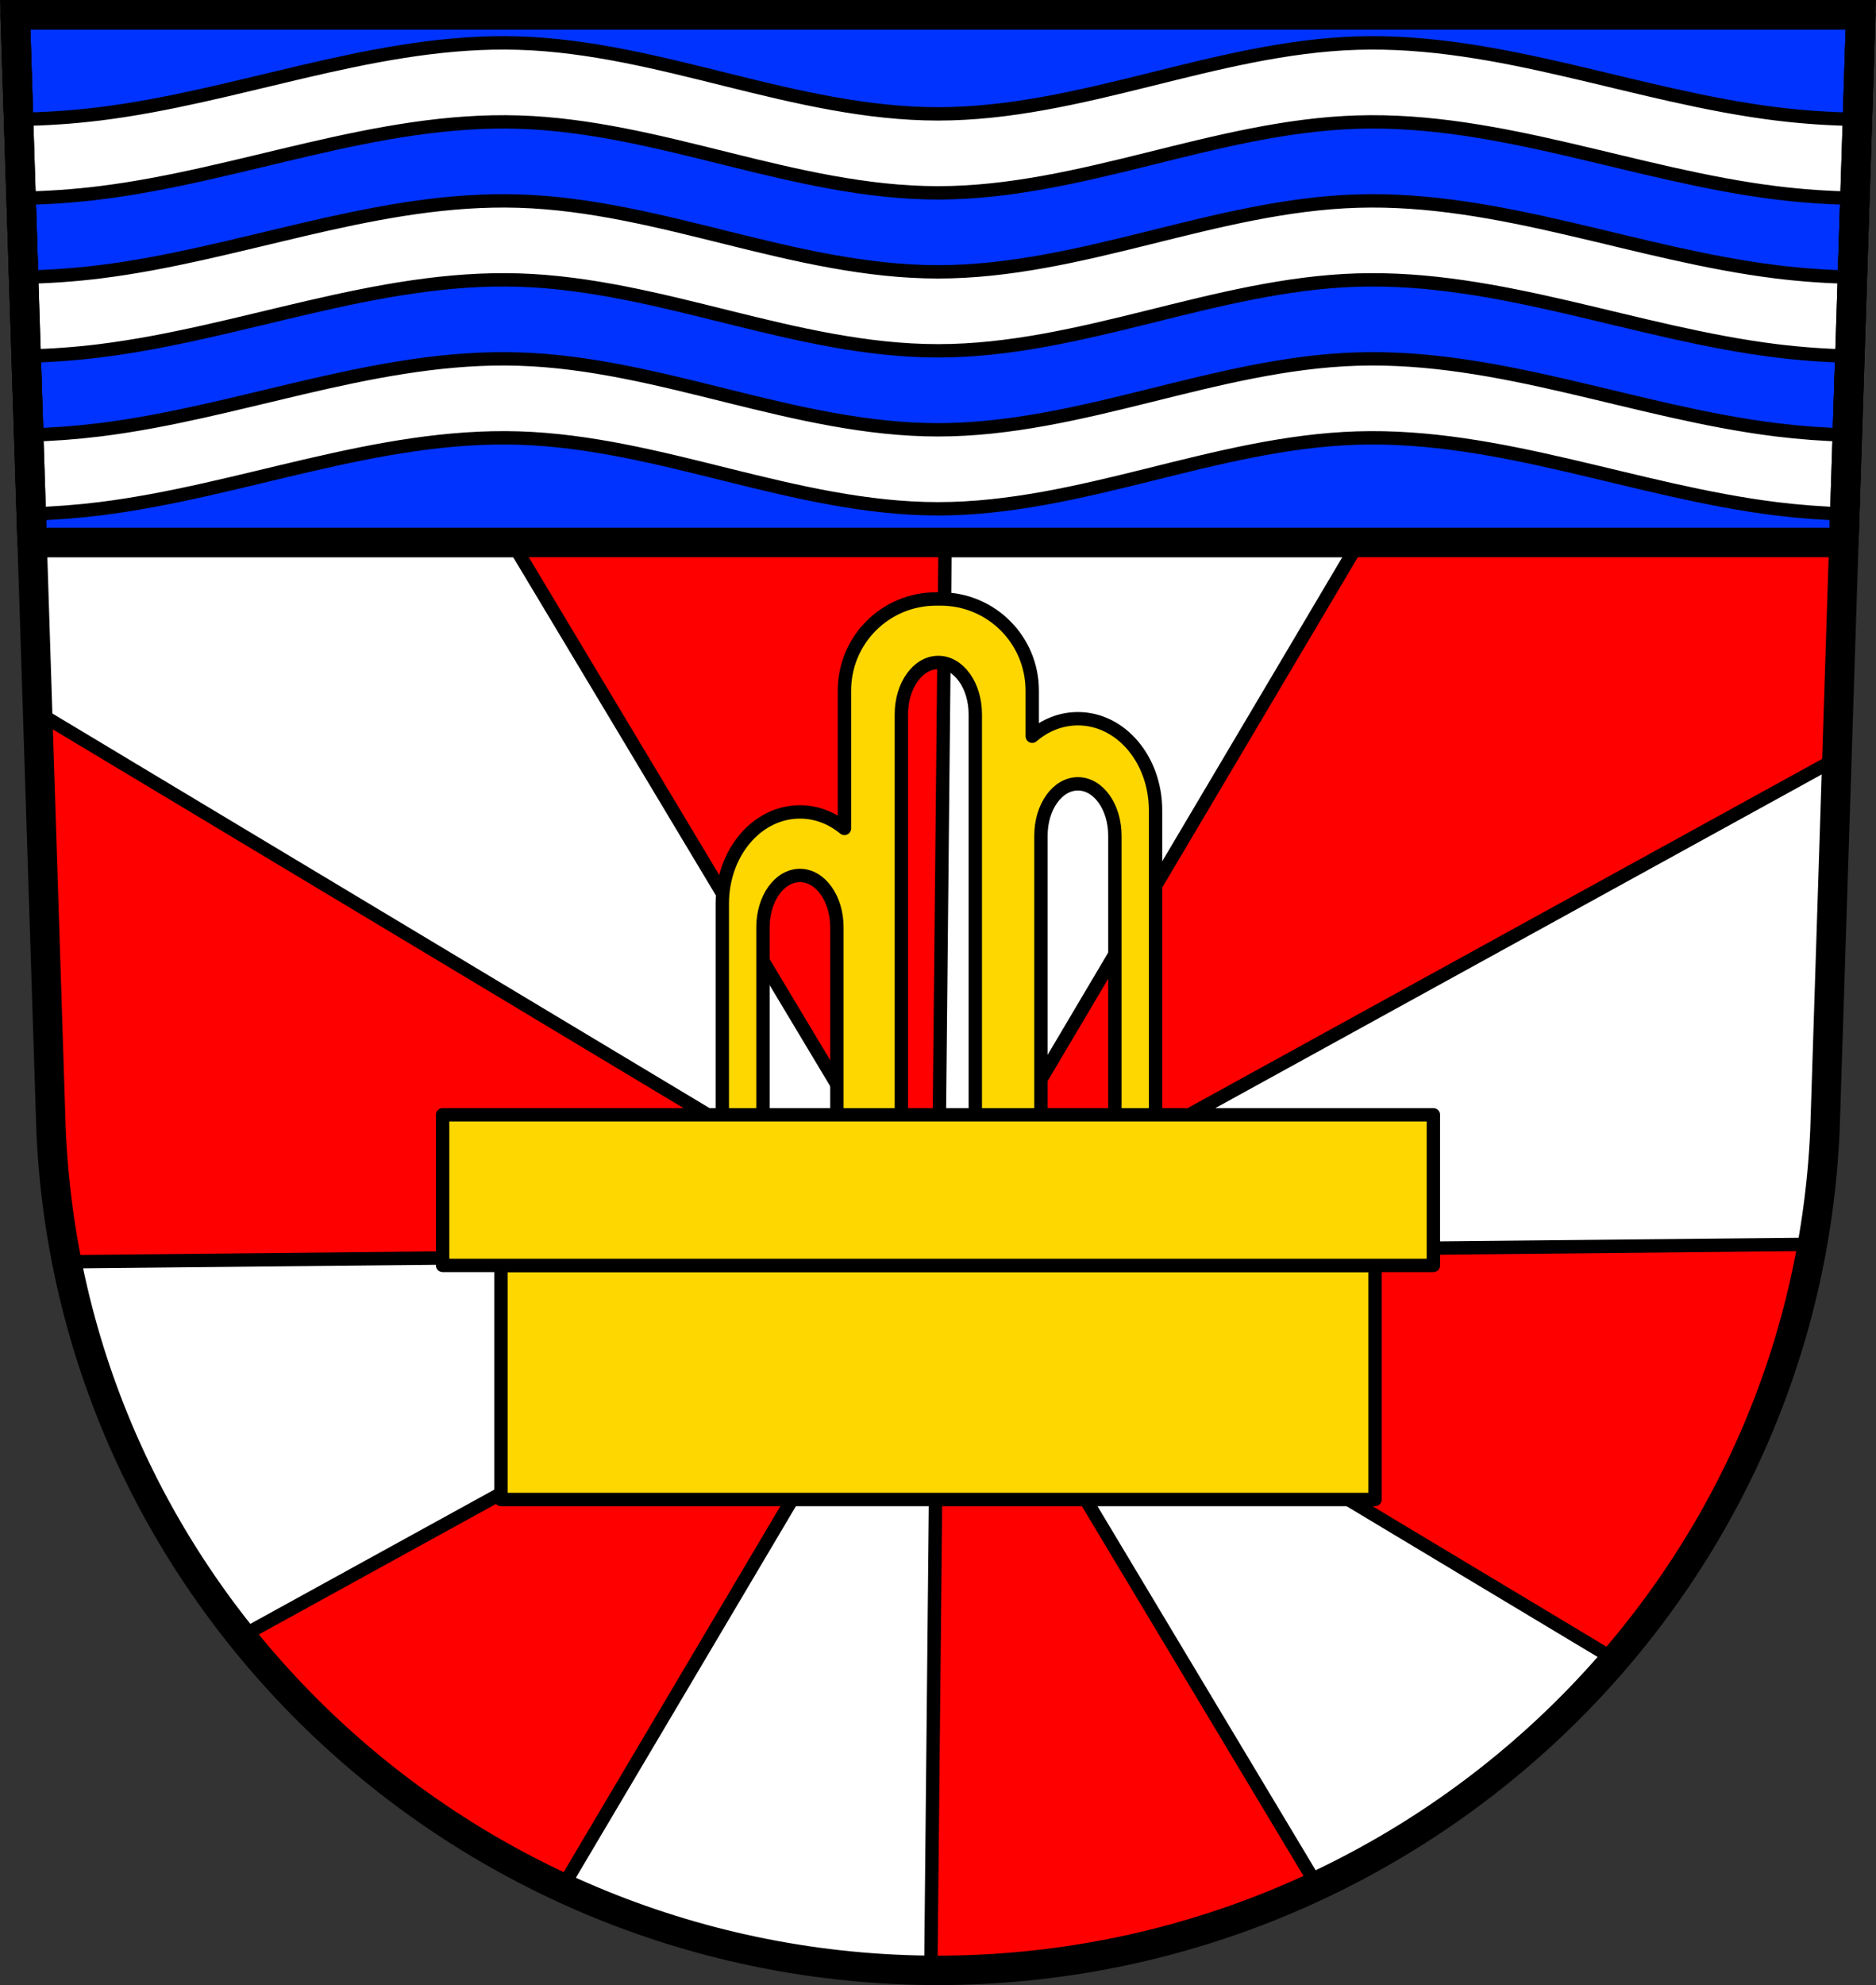
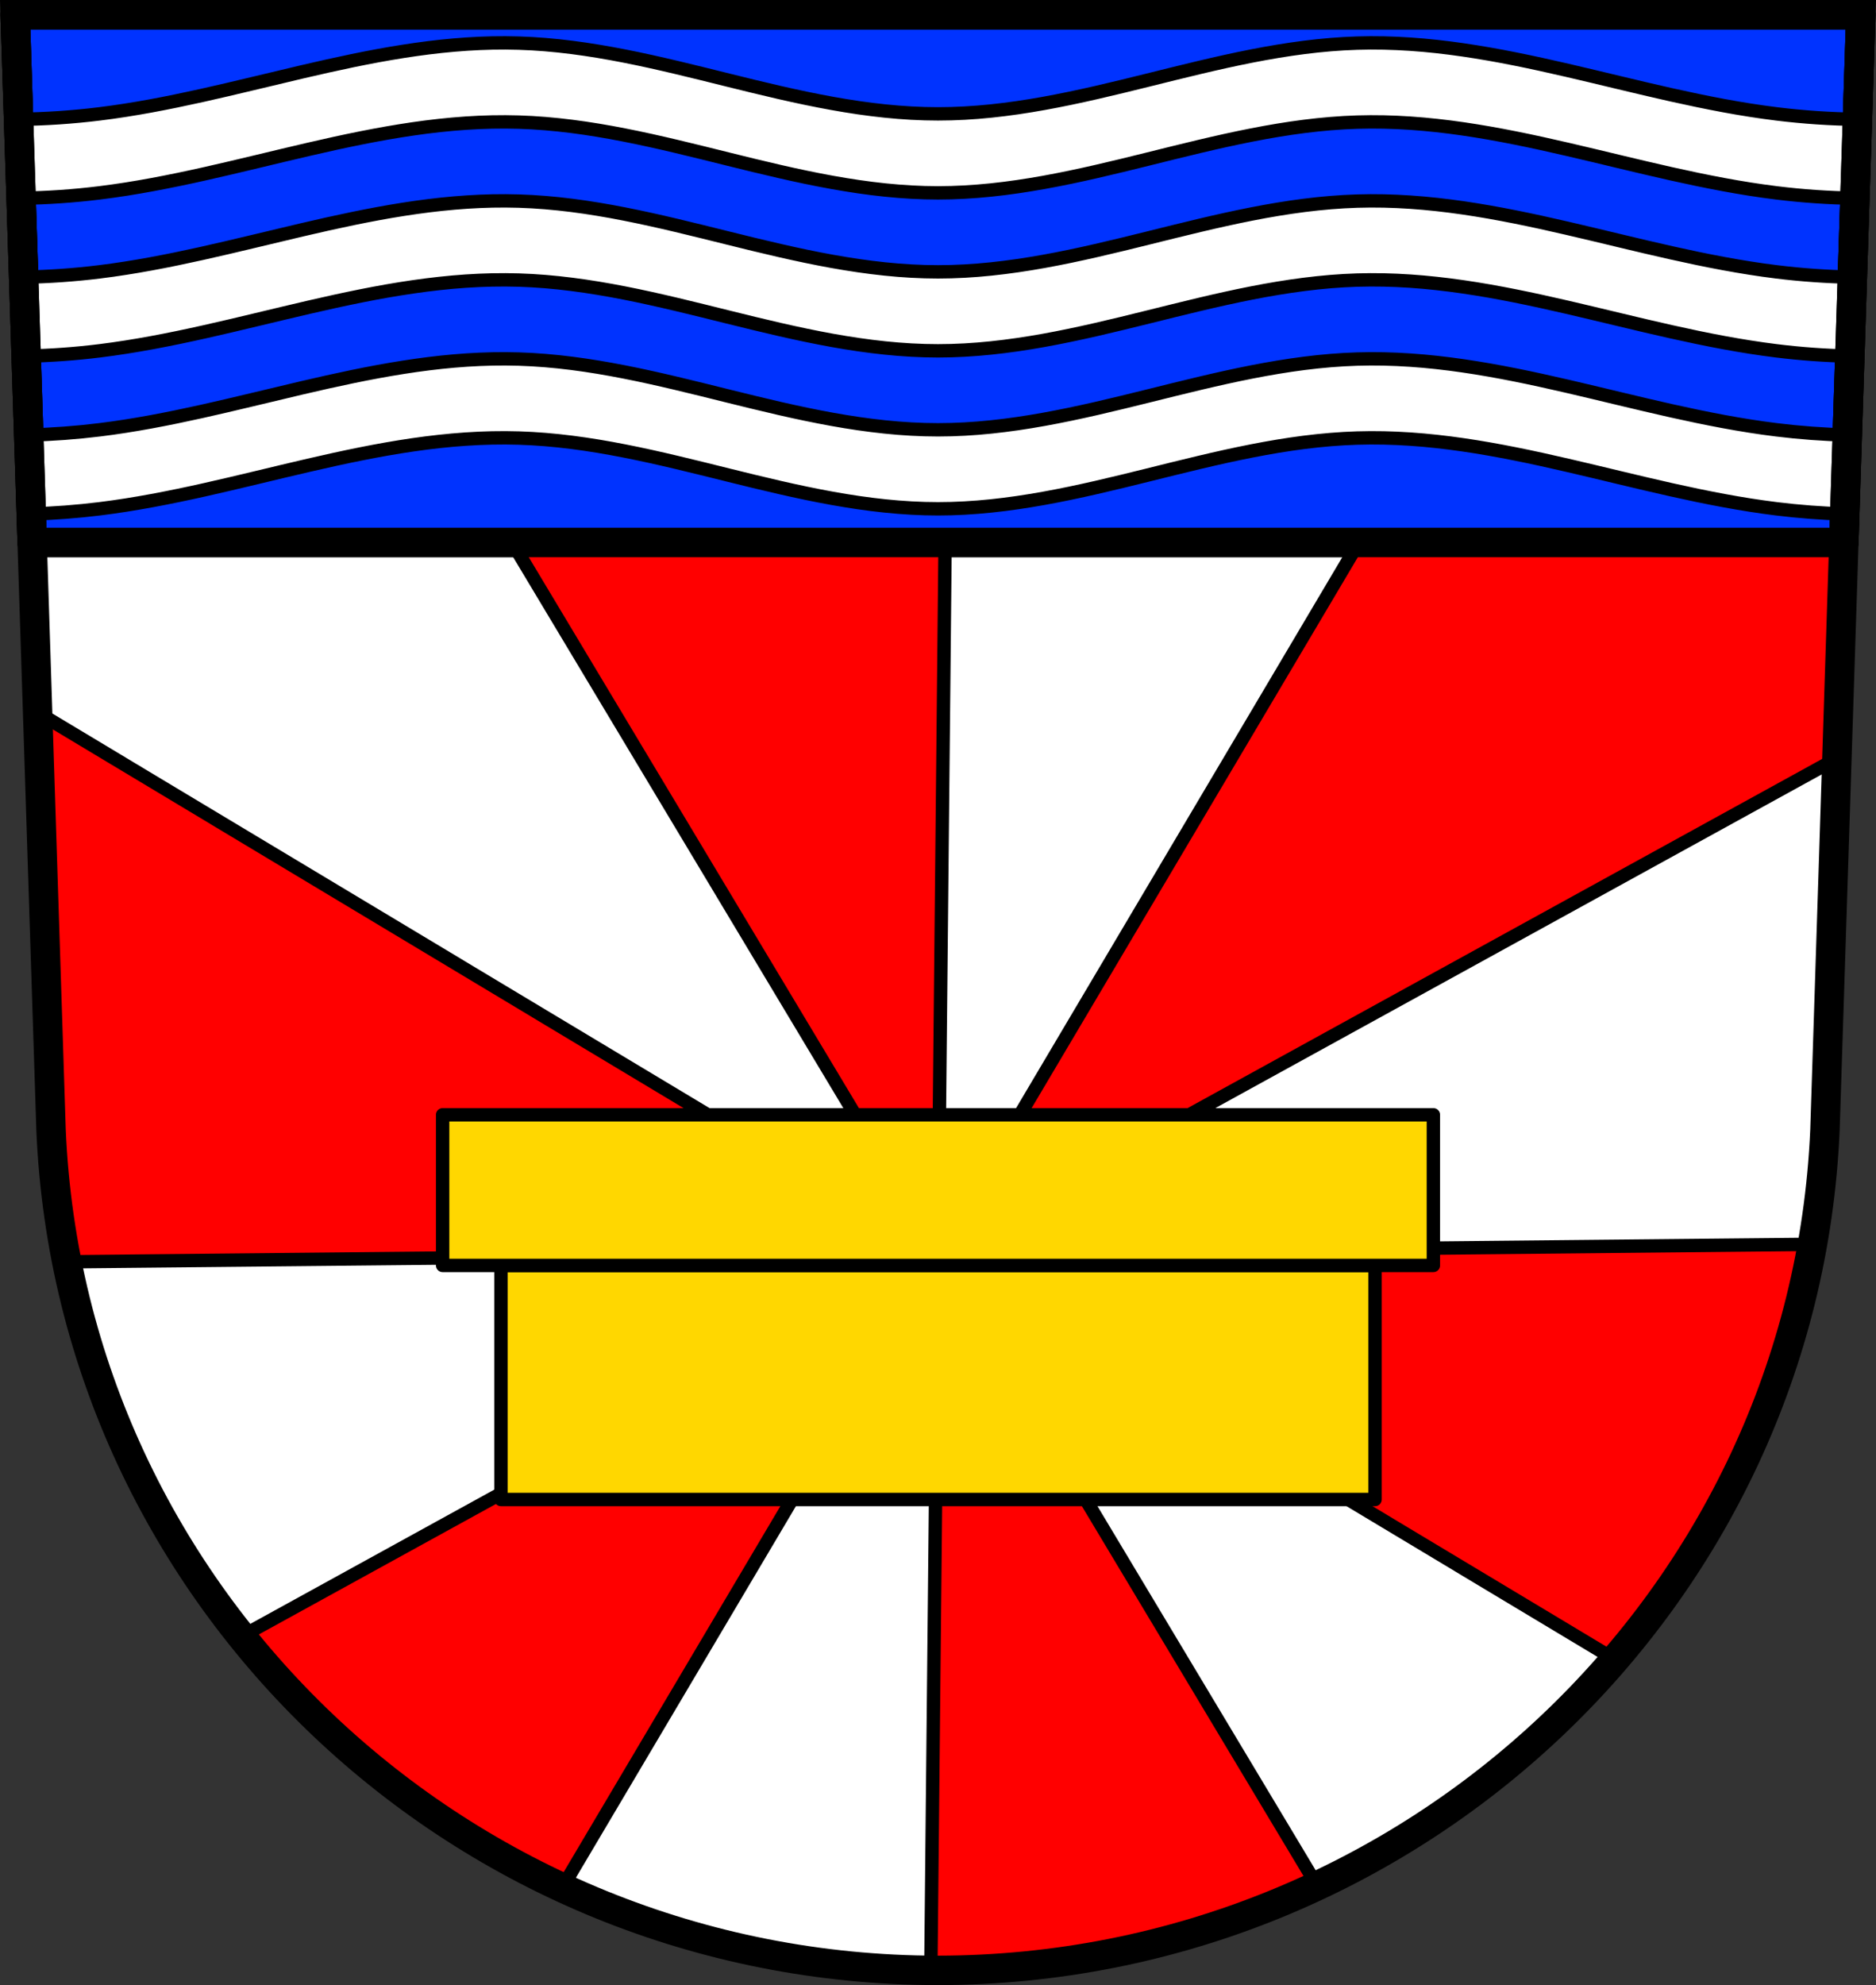
<svg xmlns="http://www.w3.org/2000/svg" xmlns:ns1="http://www.inkscape.org/namespaces/inkscape" xmlns:ns2="http://sodipodi.sourceforge.net/DTD/sodipodi-0.dtd" width="197.932mm" height="209.344mm" viewBox="0 0 701.334 741.769" id="svg13959" version="1.1" ns1:version="0.91 r13725" ns2:docname="DEU Oberzissen COA.svg">
  <rect x="0" y="0" width="701.334" height="741.769" fill="#333333" stroke="none" />
  <defs id="defs13961">
    <ns1:path-effect effect="spiro" id="path-effect14987" is_visible="true" />
    <ns1:path-effect effect="spiro" id="path-effect14852" is_visible="true" />
    <ns1:path-effect effect="spiro" id="path-effect14852-0" is_visible="true" />
    <ns1:path-effect effect="spiro" id="path-effect14852-5" is_visible="true" />
    <ns1:path-effect effect="spiro" id="path-effect14852-0-9" is_visible="true" />
    <ns1:path-effect effect="spiro" id="path-effect14852-1" is_visible="true" />
    <ns1:path-effect effect="spiro" id="path-effect14852-0-5" is_visible="true" />
    <ns1:path-effect effect="spiro" id="path-effect14987-1" is_visible="true" />
  </defs>
  <ns2:namedview id="base" pagecolor="#ffffff" bordercolor="#666666" borderopacity="1.0" ns1:pageopacity="0.0" ns1:pageshadow="2" ns1:zoom="0.72798985" ns1:cx="350.66704" ns1:cy="370.88431" ns1:document-units="px" ns1:current-layer="layer1" showgrid="false" ns1:window-width="1366" ns1:window-height="745" ns1:window-x="-8" ns1:window-y="-8" ns1:window-maximized="1" fit-margin-top="0" fit-margin-left="0" fit-margin-right="0" fit-margin-bottom="0" ns1:snap-midpoints="true" ns1:snap-smooth-nodes="true" ns1:object-nodes="true" ns1:snap-nodes="true" ns1:object-paths="true" />
  <g ns1:label="Ebene 1" ns1:groupmode="layer" id="layer1" transform="translate(-21.732,-24.282)">
    <path style="fill:#ffffff;fill-rule:evenodd;stroke:none;stroke-width:11;stroke-opacity:1" ns1:connector-curvature="0" d="M 27.412,29.782 40.81,446.407 c 7.415,175.25 153.92,314.046 331.589,314.144 177.51,-0.215 324.069,-139.061 331.589,-314.144 l 13.398,-416.624 -344.979,0 z" id="path10563-0-1" />
    <path style="opacity:1;fill:#0033ff;fill-opacity:1;fill-rule:nonzero;stroke:#000000;stroke-width:11;stroke-linecap:round;stroke-linejoin:round;stroke-miterlimit:4;stroke-dasharray:none;stroke-dashoffset:0;stroke-opacity:1" d="M 5.68 5.5 L 12.021 202.705 L 689.312 202.705 L 695.654 5.5 L 350.676 5.5 L 5.68 5.5 z " transform="translate(21.732,24.282)" id="rect14681" />
    <path style="fill:#ffffff;fill-rule:evenodd;stroke:#000000;stroke-width:5;stroke-linecap:butt;stroke-linejoin:round;stroke-miterlimit:4;stroke-dasharray:none;stroke-opacity:1" d="M 188.961 16.023 C 137.555 15.808 88.351 36.24 37.219 42.551 C 27.179 43.79 17.062 44.464 6.938 44.588 L 7.885 74.084 C 17.693 73.93 27.492 73.265 37.219 72.064 C 90 65.55 140.727 43.99 193.941 45.625 C 220.546 46.442 246.494 53.067 272.213 59.451 C 297.931 65.836 324.047 72.064 350.666 72.064 C 377.285 72.064 403.401 65.836 429.119 59.451 C 454.838 53.067 480.786 46.442 507.391 45.625 C 560.606 43.99 611.334 65.55 664.115 72.064 C 673.842 73.265 683.641 73.93 693.449 74.084 L 694.396 44.588 C 684.272 44.464 674.157 43.79 664.117 42.551 C 611.336 36.036 560.607 14.476 507.393 16.111 C 480.788 16.929 454.838 23.553 429.119 29.938 C 403.401 36.322 377.287 42.551 350.668 42.551 C 324.049 42.551 297.931 36.322 272.213 29.938 C 246.494 23.553 220.548 16.929 193.943 16.111 C 192.28 16.06 190.619 16.03 188.961 16.023 z M 188.961 75.053 C 137.555 74.837 88.351 95.267 37.219 101.578 C 27.805 102.74 18.325 103.397 8.834 103.578 L 9.781 133.07 C 18.955 132.864 28.119 132.215 37.219 131.092 C 90 124.578 140.727 103.019 193.941 104.654 C 220.546 105.472 246.494 112.096 272.213 118.48 C 297.931 124.865 324.047 131.092 350.666 131.092 C 377.285 131.092 403.401 124.865 429.119 118.48 C 454.838 112.096 480.786 105.472 507.391 104.654 C 560.606 103.019 611.334 124.578 664.115 131.092 C 673.215 132.215 682.379 132.864 691.553 133.07 L 692.5 103.578 C 683.009 103.397 673.529 102.74 664.115 101.578 C 611.334 95.064 560.606 73.506 507.391 75.141 C 480.786 75.958 454.838 82.582 429.119 88.967 C 403.401 95.351 377.285 101.578 350.666 101.578 C 324.047 101.578 297.931 95.351 272.213 88.967 C 246.494 82.582 220.546 75.958 193.941 75.141 C 192.278 75.09 190.619 75.06 188.961 75.053 z M 188.961 134.08 C 137.555 133.864 88.351 154.297 37.219 160.607 C 28.432 161.692 19.587 162.335 10.73 162.564 L 11.68 192.059 C 20.219 191.808 28.746 191.167 37.219 190.121 C 90 183.607 140.727 162.047 193.941 163.682 C 220.546 164.499 246.494 171.123 272.213 177.508 C 297.931 183.892 324.047 190.121 350.666 190.121 C 377.285 190.121 403.401 183.892 429.119 177.508 C 454.838 171.123 480.786 164.499 507.391 163.682 C 560.606 162.047 611.334 183.607 664.115 190.121 C 672.588 191.167 681.115 191.808 689.654 192.059 L 690.604 162.564 C 681.747 162.335 672.902 161.692 664.115 160.607 C 611.334 154.093 560.606 132.533 507.391 134.168 C 480.786 134.985 454.838 141.61 429.119 147.994 C 403.401 154.379 377.285 160.607 350.666 160.607 C 324.047 160.607 297.931 154.379 272.213 147.994 C 246.494 141.61 220.546 134.985 193.941 134.168 C 192.278 134.117 190.619 134.087 188.961 134.08 z " transform="translate(21.732,24.282)" id="path14850" />
    <path style="fill:#ff0000;fill-opacity:1;fill-rule:evenodd;stroke:#000000;stroke-width:5;stroke-linecap:butt;stroke-linejoin:round;stroke-miterlimit:4;stroke-dasharray:none;stroke-opacity:1" d="M 191.461 202.705 L 350.668 468.236 L 353.322 202.705 L 191.461 202.705 z M 350.668 468.236 L 686.717 283.404 L 689.312 202.705 L 507.977 202.705 L 350.668 468.236 z M 350.668 468.236 L 603.693 620.094 C 641.015 576.67 667.145 523.528 677.541 464.965 L 350.668 468.236 z M 350.668 468.236 L 347.988 736.25 C 348.881 736.258 349.772 736.269 350.666 736.27 C 401.267 736.208 449.345 724.866 492.412 704.646 L 350.668 468.236 z M 350.668 468.236 L 90.275 611.457 C 122.184 651.286 163.222 683.606 210.184 705.369 L 350.668 468.236 z M 350.668 468.236 L 14.064 266.221 L 19.078 422.125 C 19.79 438.951 21.796 455.435 24.977 471.498 L 350.668 468.236 z " transform="translate(21.732,24.282)" id="path15011" />
    <path style="fill:none;fill-rule:evenodd;stroke:#000000;stroke-width:11;stroke-opacity:1" ns1:connector-curvature="0" d="M 27.412,29.782 40.81,446.407 c 7.415,175.25 153.92,314.046 331.589,314.144 177.51,-0.215 324.069,-139.061 331.589,-314.144 l 13.398,-416.624 -344.979,0 z" id="path10563-0" />
    <path ns1:connector-curvature="0" style="opacity:1;fill:none;fill-opacity:1;fill-rule:nonzero;stroke:#000000;stroke-width:11;stroke-linecap:round;stroke-linejoin:round;stroke-miterlimit:4;stroke-dasharray:none;stroke-dashoffset:0;stroke-opacity:1" d="m 27.412,29.782 6.342,197.205 677.291,0 6.342,-197.205 -344.979,0 -344.996,0 z" id="rect14681-2" />
-     <path style="opacity:1;fill:#ffd700;fill-opacity:1;fill-rule:nonzero;stroke:#000000;stroke-width:5;stroke-linecap:round;stroke-linejoin:round;stroke-miterlimit:4;stroke-dasharray:none;stroke-dashoffset:0;stroke-opacity:1" d="M 349.961 223.812 C 330.974 223.812 315.689 239.097 315.689 258.084 L 315.689 309.555 C 310.983 305.671 305.253 303.389 299.051 303.389 C 282.973 303.389 270.029 318.675 270.029 337.662 L 270.029 516.211 C 270.029 535.198 282.973 550.482 299.051 550.482 C 315.128 550.482 328.072 535.198 328.072 516.211 L 328.072 463.041 C 334.002 467.955 341.623 470.906 349.961 470.906 L 351.619 470.906 C 360.169 470.906 367.962 467.799 373.953 462.658 L 373.953 481.385 C 373.953 500.372 386.897 515.658 402.975 515.658 C 419.052 515.658 431.996 500.372 431.996 481.385 L 431.996 302.836 C 431.996 283.849 419.052 268.564 402.975 268.564 C 396.577 268.564 390.68 270.991 385.893 275.102 L 385.893 258.084 C 385.893 239.097 370.606 223.812 351.619 223.812 L 349.961 223.812 z M 350.791 247.541 C 358.447 247.541 364.609 256.17 364.609 266.889 L 364.609 446.578 C 364.609 457.297 358.447 465.926 350.791 465.926 C 343.135 465.926 336.971 457.297 336.971 446.578 L 336.971 266.889 C 336.971 256.17 343.135 247.541 350.791 247.541 z M 402.975 292.891 C 410.631 292.891 416.793 301.52 416.793 312.238 L 416.793 321.576 L 416.793 399.062 L 416.793 439.469 L 389.154 439.469 L 389.154 399.062 L 389.154 321.576 L 389.154 312.238 C 389.154 301.52 395.319 292.891 402.975 292.891 z M 299.051 327.135 C 306.707 327.135 312.871 335.764 312.871 346.482 L 312.871 433.305 C 312.871 444.023 306.707 452.652 299.051 452.652 C 291.395 452.652 285.232 444.023 285.232 433.305 L 285.232 346.482 C 285.232 335.764 291.395 327.135 299.051 327.135 z " transform="translate(21.732,24.282)" id="rect15743" />
    <rect style="opacity:1;fill:#ffd700;fill-opacity:1;fill-rule:nonzero;stroke:#000000;stroke-width:5;stroke-linecap:round;stroke-linejoin:round;stroke-miterlimit:4;stroke-dasharray:none;stroke-dashoffset:0;stroke-opacity:1" id="rect15730" width="326.772" height="87.469" x="209.013" y="497.128" />
    <rect style="opacity:1;fill:#ffd700;fill-opacity:1;fill-rule:nonzero;stroke:#000000;stroke-width:5;stroke-linecap:round;stroke-linejoin:round;stroke-miterlimit:4;stroke-dasharray:none;stroke-dashoffset:0;stroke-opacity:1" id="rect15732" width="370.384" height="56.286" x="187.207" y="440.842" />
  </g>
</svg>